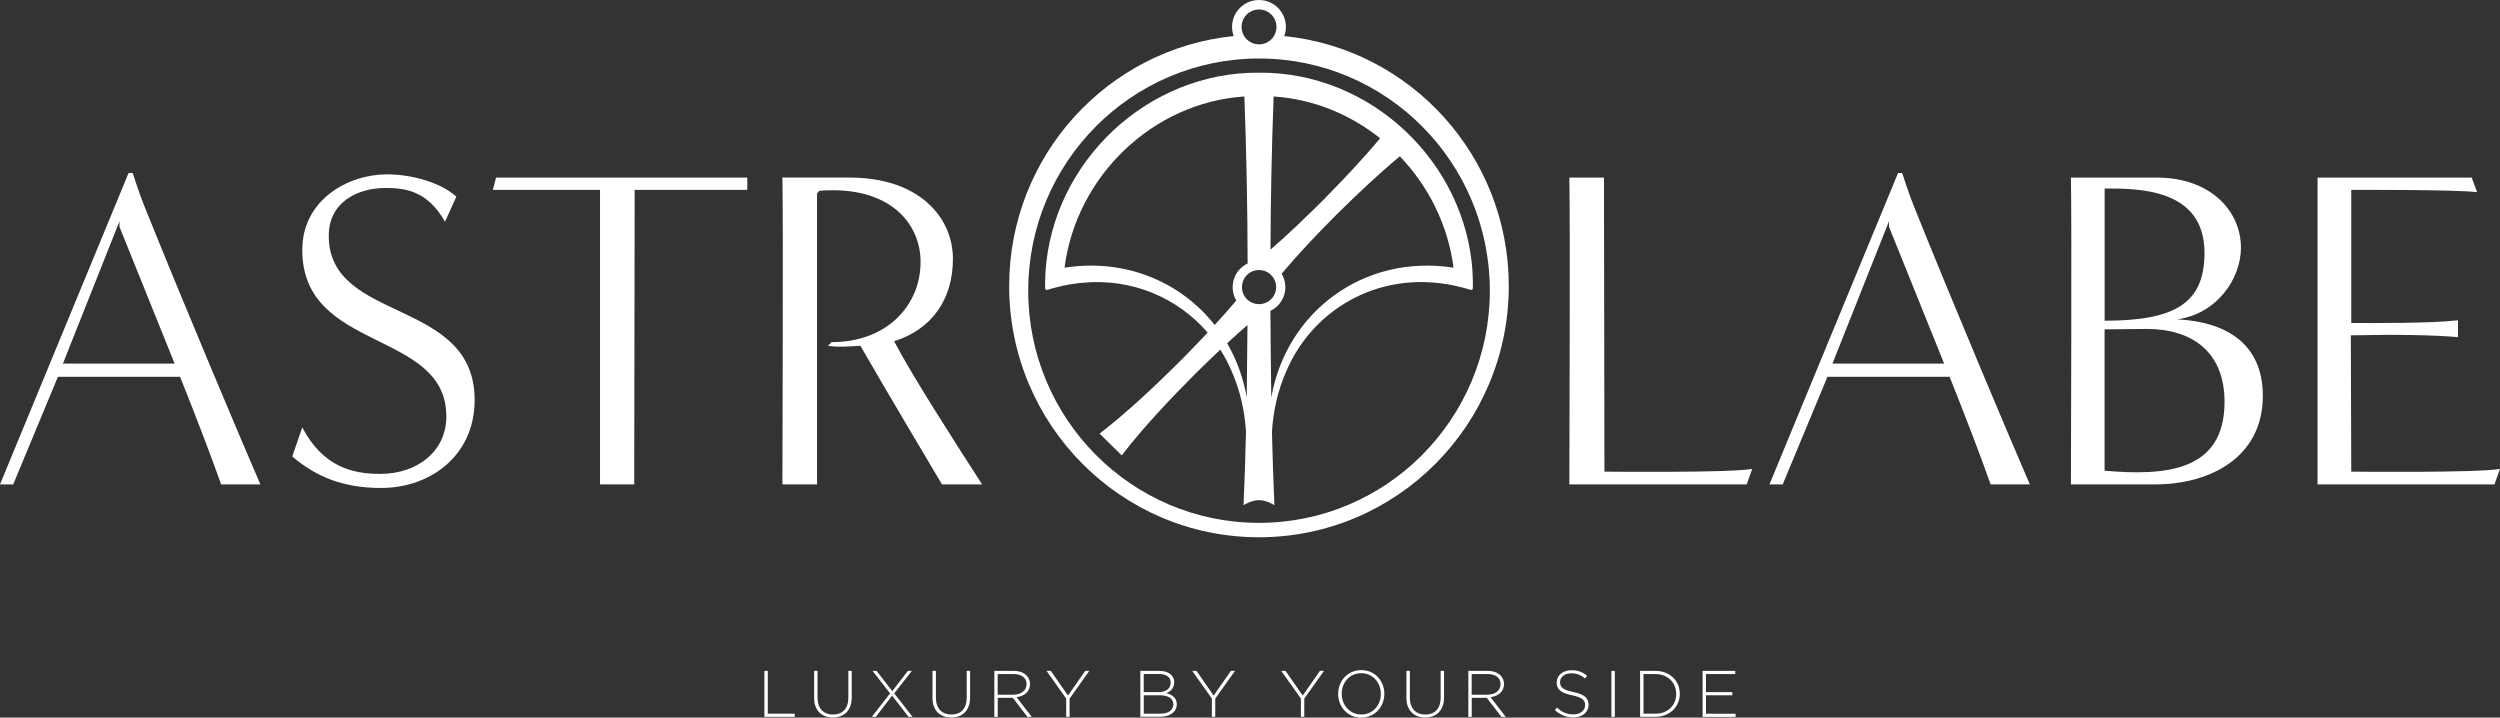
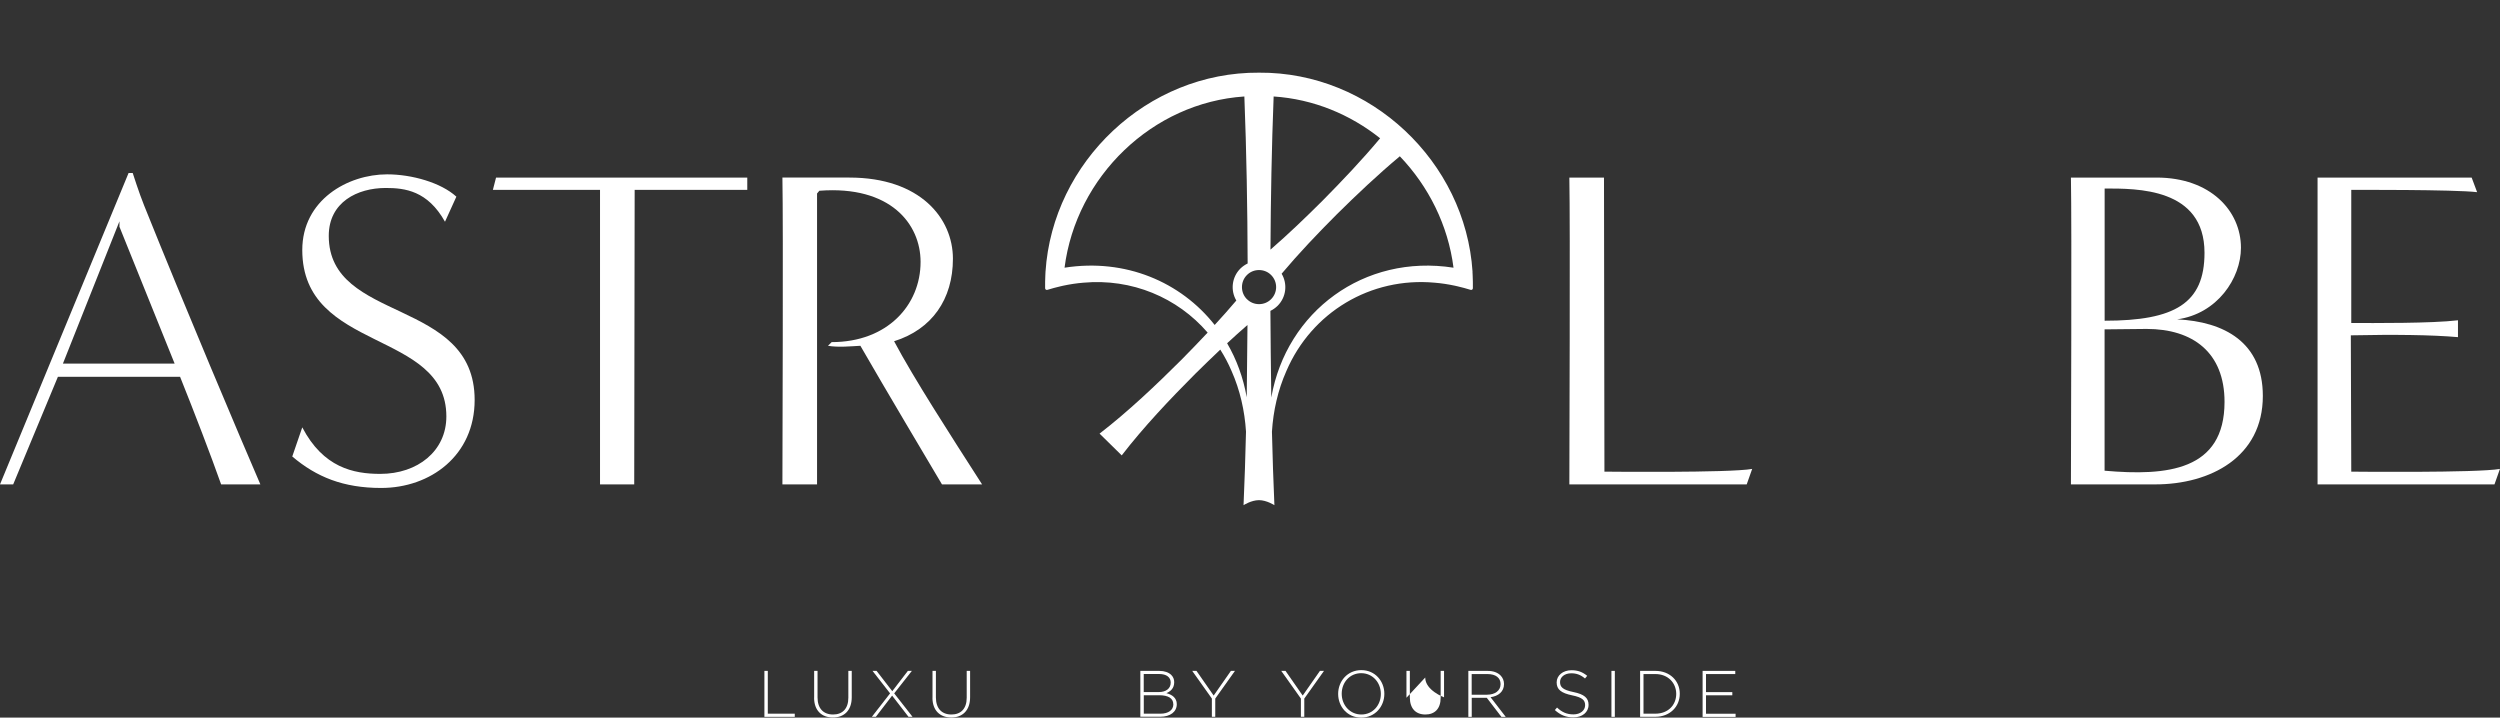
<svg xmlns="http://www.w3.org/2000/svg" id="Calque_1" data-name="Calque 1" viewBox="0 0 456.86 131.14">
  <rect x="0" y="0" width="456.86" height="131.14" fill="#333333" stroke="none" />
  <defs>
    <style>
      .cls-1 {
        fill: #fff;
      }
    </style>
  </defs>
  <g>
    <path class="cls-1" d="M40.41,88.52c-1.92-5.42-4.83-13-7.5-19.66H10.58l-8.17,19.66H0L23.5,31.61h.75s1.17,3.67,2.08,5.92c7.25,18.08,17.83,43.08,21.25,50.99h-7.17ZM31.91,66.44c-4.42-11-10.08-25-10.08-25v-1l-10.33,26h20.41Z" />
    <path class="cls-1" d="M55.24,78.1c3.83,7.33,9.33,8.5,14.25,8.5,6.83,0,12.08-4.17,12.08-10.5,0-15.91-26.33-11.66-26.33-30.41,0-9.16,8.33-13.83,15.5-13.83,4.5,0,9.83,1.5,12.66,4.08l-2.08,4.58c-3.17-5.67-7.33-6.17-10.83-6.17-5.17,0-10.41,2.58-10.41,8.75,0,16,26.66,11.25,26.66,29.99,0,10.16-8.08,16.08-17.08,16.08-6.92,0-11.83-2-16.25-5.75l1.83-5.33Z" />
    <path class="cls-1" d="M109.65,88.52v-53.82c.08,0-15.25,0-19.58,0l.58-2.25h45.91v2.25h-20.58c0,16.08-.08,37.83-.08,53.82h-6.25Z" />
    <path class="cls-1" d="M172.14,88.52c-2.42-4.08-10.5-17.66-14.91-25.33-1.58.08-4.08.33-5.92,0l.67-.67c10.16,0,16.25-6.75,16.25-14.66,0-6.92-5.5-14-18.5-13l-.42.5v53.16h-6.33c0-4.92.17-47.41,0-56.07h12.25c12.91,0,18.91,7.42,18.91,14.83s-3.83,12.91-10.75,15.08c3.58,6.75,10.25,17.08,16.08,26.16h-7.33Z" />
  </g>
  <g>
    <path class="cls-1" d="M286.79,88.52c0-4.92.17-47.41,0-56.07h6.33l.08,53.74s22.91.25,27-.5l-1,2.83h-32.41Z" />
-     <path class="cls-1" d="M363.78,88.52c-1.92-5.42-4.83-13-7.5-19.66h-22.33l-8.17,19.66h-2.42l23.5-56.91h.75s1.17,3.67,2.08,5.92c7.25,18.08,17.83,43.08,21.25,50.99h-7.17ZM355.28,66.44c-4.42-11-10.08-25-10.08-25v-1l-10.33,26h20.41Z" />
    <path class="cls-1" d="M378.45,88.52c0-4.92.17-47.41,0-56.07h15.66c9.83,0,15.41,6.08,15.41,12.83,0,5.58-4.33,12.08-11.66,13.08,8.58.42,15.66,4.17,15.66,14,0,11.16-9.58,16.16-19.66,16.16h-15.41ZM384.61,58.61c12.83,0,18.25-3.17,18.25-12.41,0-11.91-12.41-11.75-18.25-11.75v24.16ZM384.61,86.02c11.41,1,21.91,0,21.91-12.58,0-9-5.75-13.33-14.25-13.33-2.58,0-5.17.08-7.67.08v25.83Z" />
    <path class="cls-1" d="M423.52,88.52v-56.07h28.16l1,2.67c-4-.5-23-.42-23-.42,0,0,0,24.41,0,24.33,4.17,0,14.66.08,19.5-.5v3.08c-4.83-.42-11.58-.5-19.58-.33l.08,24.91s23.01.25,27.17-.5l-1,2.83h-32.34Z" />
  </g>
  <g>
    <path class="cls-1" d="M269.1,49.66c-1.31-20.09-18.6-36.53-39.02-36.38h0s0,0,0,0c0,0,0,0,0,0h0c-20.42-.14-37.71,16.29-39.02,36.38-.01.21-.02.43-.03.64-.04.79-.05,1.58-.04,2.37,0,.21.21.37.41.3.79-.25,1.6-.46,2.41-.65.16-.04.32-.08.48-.11,1.22-.26,2.46-.45,3.7-.55,8.83-.8,17.17,2.7,22.7,9.12-1.57,1.67-3.16,3.32-4.77,4.95-4.59,4.58-9.82,9.54-14.98,13.51,0,0,4.05,3.98,4.05,3.98,3.96-5.15,8.89-10.35,13.47-14.94,1.5-1.48,3.01-2.94,4.54-4.39.78,1.23,1.47,2.53,2.06,3.91,1.55,3.49,2.4,7.27,2.64,11.09-.11,4.48-.26,9.22-.45,13.43,0,0,1.41-.92,2.82-.92s2.82.92,2.82.92c-.19-4.21-.34-8.95-.45-13.43.24-3.82,1.09-7.6,2.64-11.09,4.62-10.76,15.42-17.2,27.08-16.14,1.25.1,2.48.29,3.7.55.16.03.32.07.48.11.81.19,1.62.4,2.41.65.2.07.41-.09.41-.3.01-.8,0-1.59-.04-2.37-.01-.21-.02-.43-.03-.64ZM232.75,17.63c7.27.48,13.99,3.28,19.46,7.64-3.32,3.97-6.88,7.72-10.52,11.4-3.09,3.08-6.23,6.1-9.52,8.95.05-9.37.22-18.74.58-28ZM221.98,59.39c-6.2-7.87-16.32-12.21-27.44-10.47,2.12-16.64,16.02-30.17,32.86-31.29.39,10.09.57,20.31.6,30.52-.48.23-.93.54-1.33.93-1.58,1.58-1.83,4-.74,5.84-1.29,1.52-2.61,3.01-3.96,4.47ZM227.84,71.87c0,.24,0,.49-.01.73-.63-3.59-1.85-6.91-3.58-9.87,1.22-1.13,2.46-2.25,3.72-3.34-.03,4.18-.07,8.35-.13,12.49ZM227.87,54.68c-.59-.59-.91-1.37-.91-2.21s.32-1.62.91-2.21c.59-.59,1.37-.91,2.21-.91s1.62.32,2.21.91c1.22,1.22,1.22,3.19,0,4.41-.59.59-1.37.91-2.21.91s-1.62-.32-2.21-.91ZM232.32,72.6c0-.24,0-.49-.01-.73-.07-4.99-.12-10.02-.15-15.06.48-.23.92-.54,1.32-.93,1.59-1.59,1.83-4.02.73-5.86,3.17-3.76,6.56-7.32,10.03-10.8,3.73-3.69,7.54-7.29,11.57-10.66,5.24,5.47,8.82,12.58,9.81,20.36-16.36-2.56-30.54,8.03-33.29,23.68Z" />
-     <path class="cls-1" d="M234.69,6.59c.19-.52.3-1.08.3-1.67,0-2.71-2.2-4.92-4.92-4.92s-4.92,2.2-4.92,4.92c0,.59.11,1.15.3,1.67-23.04,2.33-41.03,21.89-41.03,45.68,0,25.36,20.44,45.91,45.65,45.91s45.65-20.56,45.65-45.91c0-23.79-17.99-43.35-41.03-45.68ZM230.08,1.73c1.76,0,3.19,1.43,3.19,3.19s-1.43,3.19-3.19,3.19-3.19-1.43-3.19-3.19,1.43-3.19,3.19-3.19ZM230.08,95.55c-23.3,0-42.18-19-42.18-42.43s18.88-42.43,42.18-42.43,42.18,19,42.18,42.43-18.88,42.43-42.18,42.43Z" />
  </g>
  <g>
    <path class="cls-1" d="M139.69,122.6h.62v7.82h4.93v.58h-5.55v-8.4Z" />
    <path class="cls-1" d="M148.78,127.51v-4.91h.62v4.85c0,2,1.06,3.12,2.84,3.12,1.69,0,2.79-1.03,2.79-3.06v-4.91h.62v4.83c0,2.4-1.4,3.69-3.44,3.69s-3.44-1.27-3.44-3.62Z" />
    <path class="cls-1" d="M166.64,122.6l-3.23,4.11,3.35,4.28h-.74l-2.99-3.87-2.97,3.87h-.73l3.33-4.28-3.21-4.11h.74l2.87,3.71,2.85-3.71h.73Z" />
    <path class="cls-1" d="M170.41,127.51v-4.91h.62v4.85c0,2,1.06,3.12,2.84,3.12,1.69,0,2.79-1.03,2.79-3.06v-4.91h.62v4.83c0,2.4-1.4,3.69-3.44,3.69s-3.44-1.27-3.44-3.62Z" />
-     <path class="cls-1" d="M181.7,122.6h3.53c1.04,0,1.85.31,2.36.83.4.4.64.95.64,1.56v.02c0,1.4-1.06,2.21-2.46,2.4l2.77,3.59h-.79l-2.67-3.48h-2.75v3.48h-.62v-8.4ZM185.15,126.95c1.4,0,2.45-.72,2.45-1.92v-.02c0-1.14-.88-1.83-2.41-1.83h-2.87v3.78h2.83Z" />
-     <path class="cls-1" d="M194.85,127.67l-3.6-5.07h.78l3.14,4.51,3.15-4.51h.74l-3.6,5.06v3.33h-.62v-3.32Z" />
    <path class="cls-1" d="M208.39,122.6h3.47c.96,0,1.71.28,2.18.74.36.36.54.8.54,1.32v.02c0,1.15-.74,1.7-1.43,1.99,1.01.26,1.9.85,1.9,2v.02c0,1.4-1.2,2.29-3.01,2.29h-3.65v-8.4ZM213.94,124.72c0-.92-.74-1.55-2.1-1.55h-2.83v3.3h2.77c1.25,0,2.16-.61,2.16-1.73v-.02ZM214.41,128.68c0-1.04-.89-1.63-2.55-1.63h-2.84v3.37h3.05c1.44,0,2.35-.66,2.35-1.72v-.02Z" />
    <path class="cls-1" d="M221.47,127.67l-3.6-5.07h.78l3.14,4.51,3.15-4.51h.74l-3.6,5.06v3.33h-.62v-3.32Z" />
    <path class="cls-1" d="M237.74,127.67l-3.6-5.07h.78l3.14,4.51,3.15-4.51h.74l-3.6,5.06v3.33h-.62v-3.32Z" />
    <path class="cls-1" d="M244.54,126.82v-.02c0-2.3,1.69-4.34,4.23-4.34s4.21,2.03,4.21,4.32v.02c0,2.3-1.69,4.34-4.23,4.34s-4.21-2.03-4.21-4.32ZM252.34,126.82v-.02c0-2.08-1.51-3.78-3.59-3.78s-3.56,1.68-3.56,3.75v.02c0,2.07,1.51,3.78,3.59,3.78s3.56-1.68,3.56-3.75Z" />
-     <path class="cls-1" d="M257.02,127.51v-4.91h.62v4.85c0,2,1.06,3.12,2.84,3.12,1.69,0,2.79-1.03,2.79-3.06v-4.91h.62v4.83c0,2.4-1.4,3.69-3.44,3.69s-3.44-1.27-3.44-3.62Z" />
+     <path class="cls-1" d="M257.02,127.51v-4.91h.62v4.85c0,2,1.06,3.12,2.84,3.12,1.69,0,2.79-1.03,2.79-3.06v-4.91h.62v4.83s-3.44-1.27-3.44-3.62Z" />
    <path class="cls-1" d="M268.32,122.6h3.53c1.04,0,1.85.31,2.36.83.4.4.64.95.64,1.56v.02c0,1.4-1.06,2.21-2.46,2.4l2.77,3.59h-.79l-2.67-3.48h-2.75v3.48h-.62v-8.4ZM271.77,126.95c1.4,0,2.45-.72,2.45-1.92v-.02c0-1.14-.88-1.83-2.41-1.83h-2.87v3.78h2.83Z" />
    <path class="cls-1" d="M284.13,129.77l.41-.47c.92.86,1.78,1.25,3.01,1.25s2.12-.71,2.12-1.67v-.02c0-.89-.47-1.4-2.37-1.79-2.03-.42-2.83-1.08-2.83-2.36v-.02c0-1.25,1.14-2.21,2.7-2.21,1.21,0,2.03.34,2.88,1.02l-.4.49c-.8-.68-1.58-.95-2.51-.95-1.25,0-2.05.72-2.05,1.58v.02c0,.9.46,1.42,2.45,1.83,1.96.4,2.76,1.08,2.76,2.32v.02c0,1.36-1.16,2.29-2.78,2.29-1.34,0-2.38-.44-3.38-1.34Z" />
    <path class="cls-1" d="M294.48,122.6h.62v8.4h-.62v-8.4Z" />
    <path class="cls-1" d="M299.72,122.6h2.79c2.64,0,4.46,1.81,4.46,4.17v.02c0,2.36-1.82,4.2-4.46,4.2h-2.79v-8.4ZM300.34,123.18v7.24h2.17c2.34,0,3.81-1.6,3.81-3.6v-.02c0-1.98-1.48-3.62-3.81-3.62h-2.17Z" />
    <path class="cls-1" d="M311.14,122.6h5.97v.58h-5.35v3.3h4.81v.58h-4.81v3.37h5.41v.58h-6.03v-8.4Z" />
  </g>
</svg>